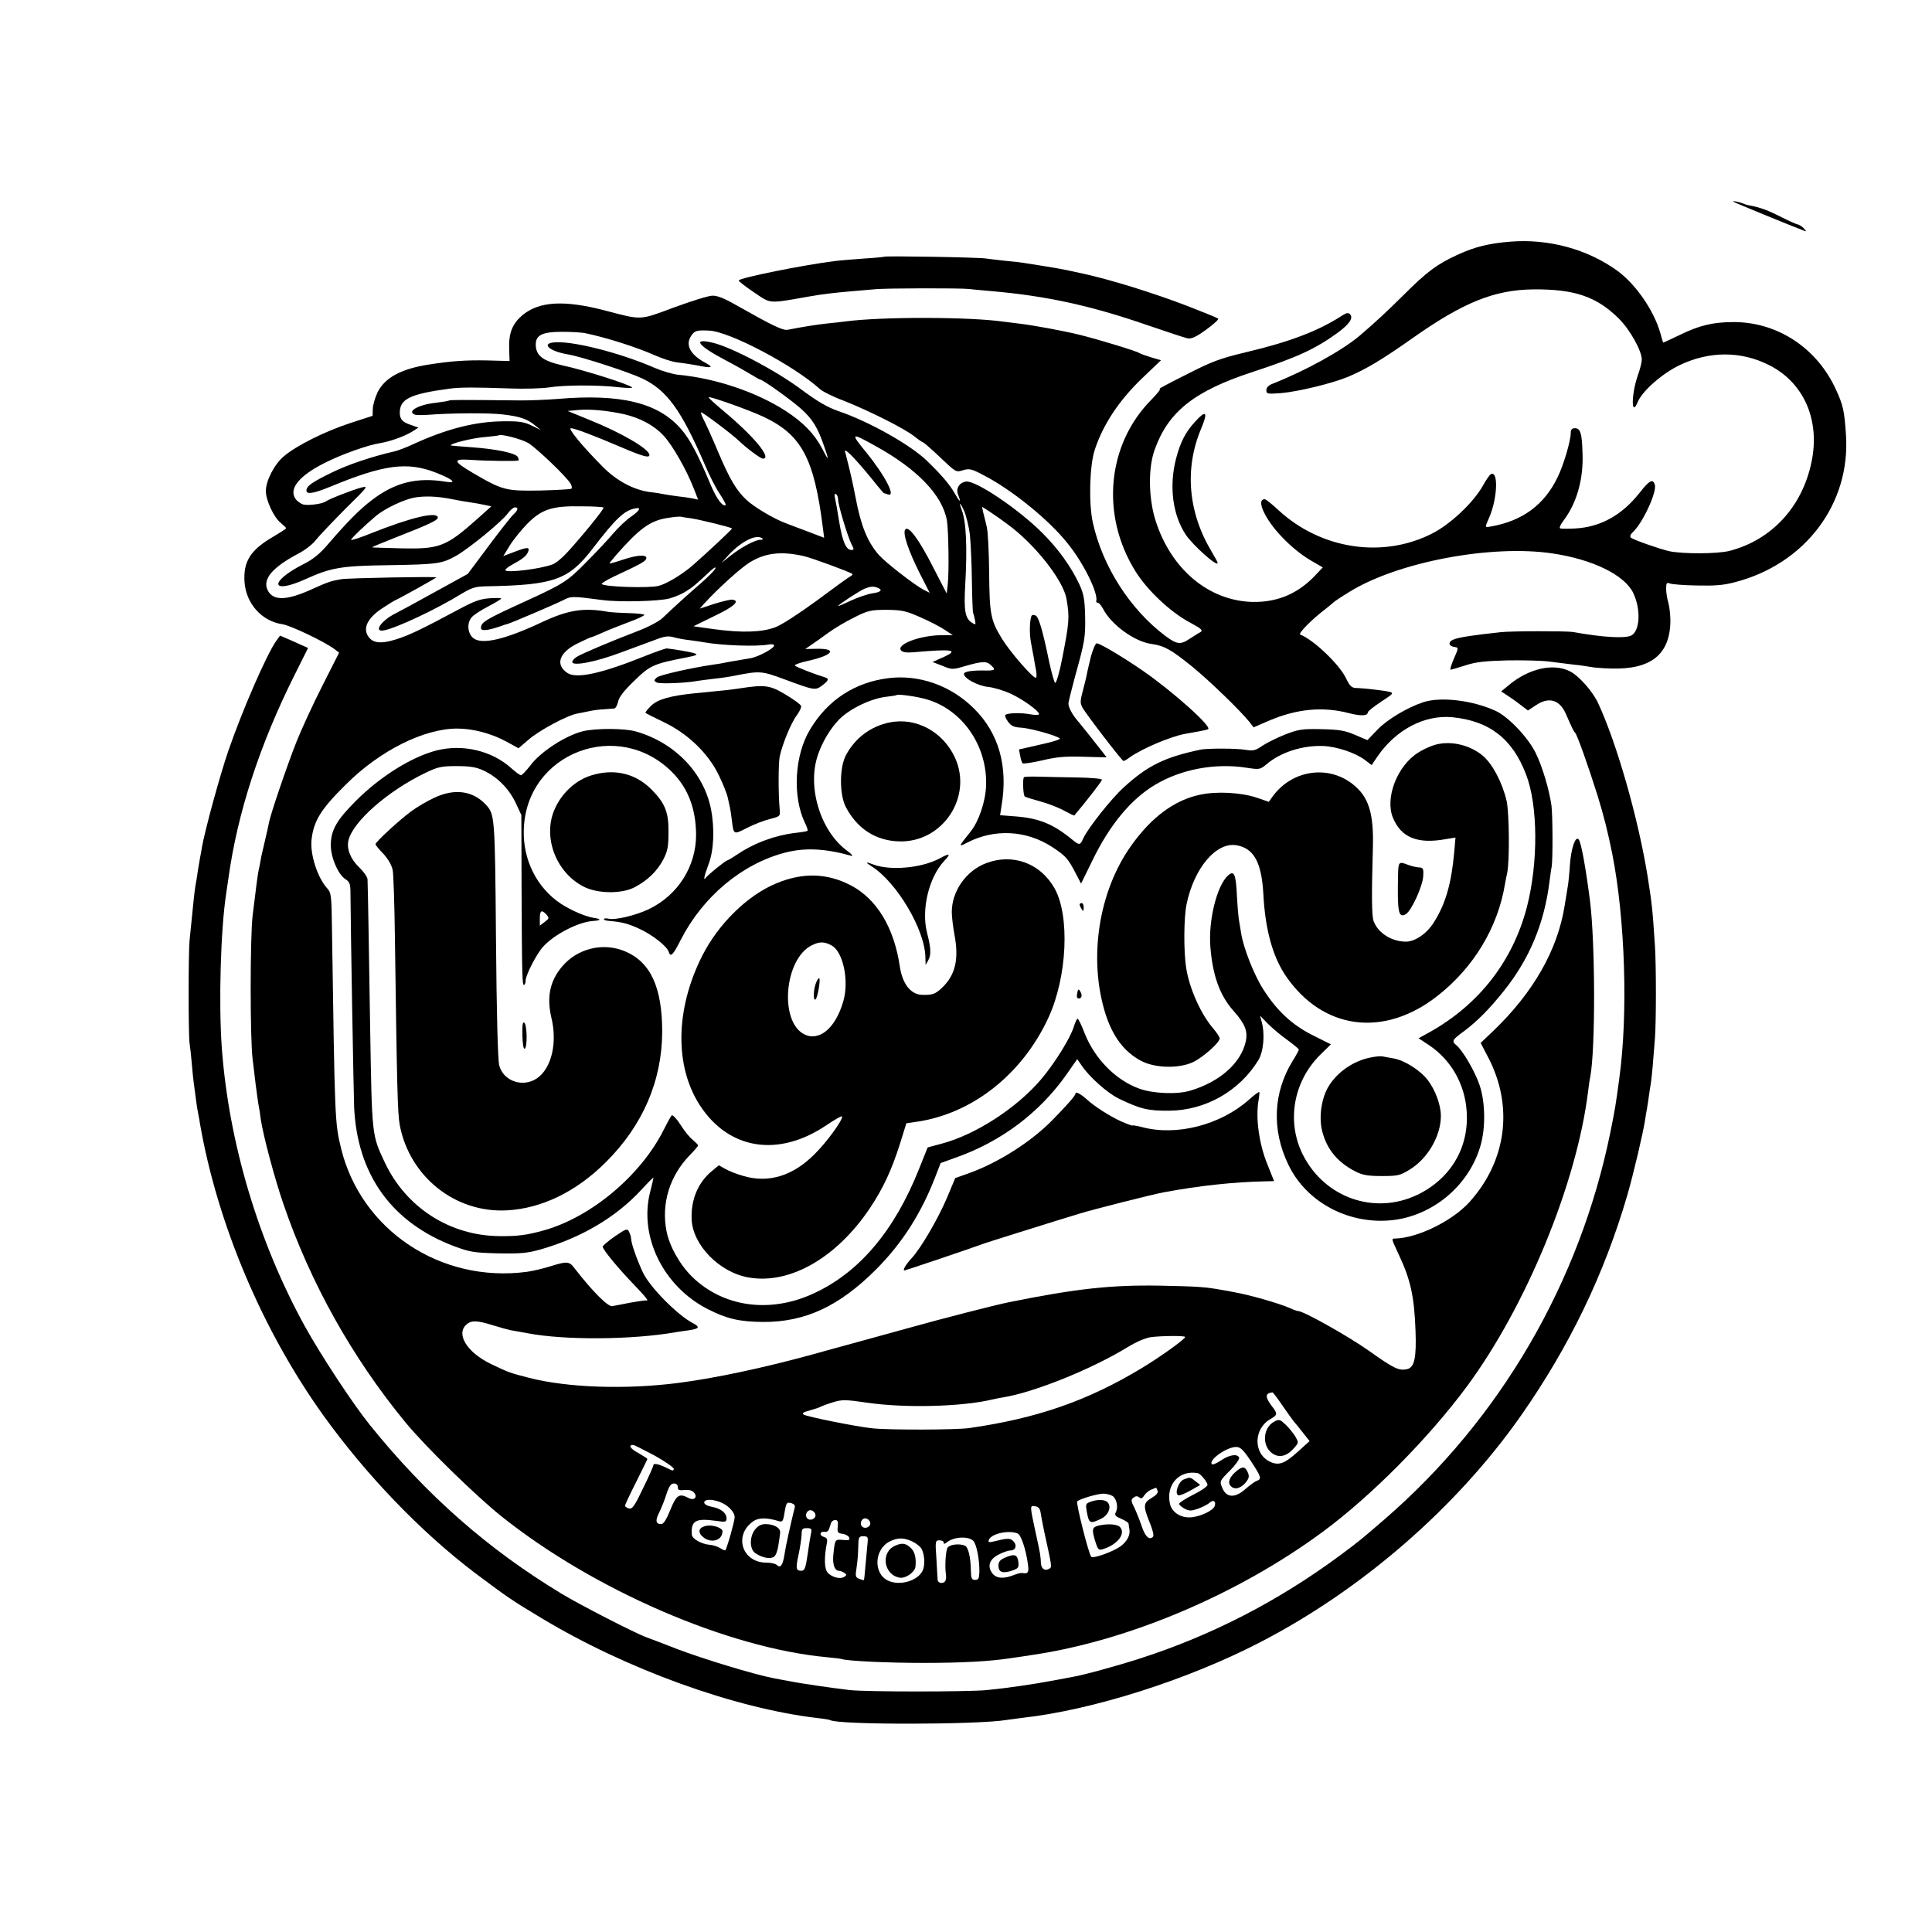
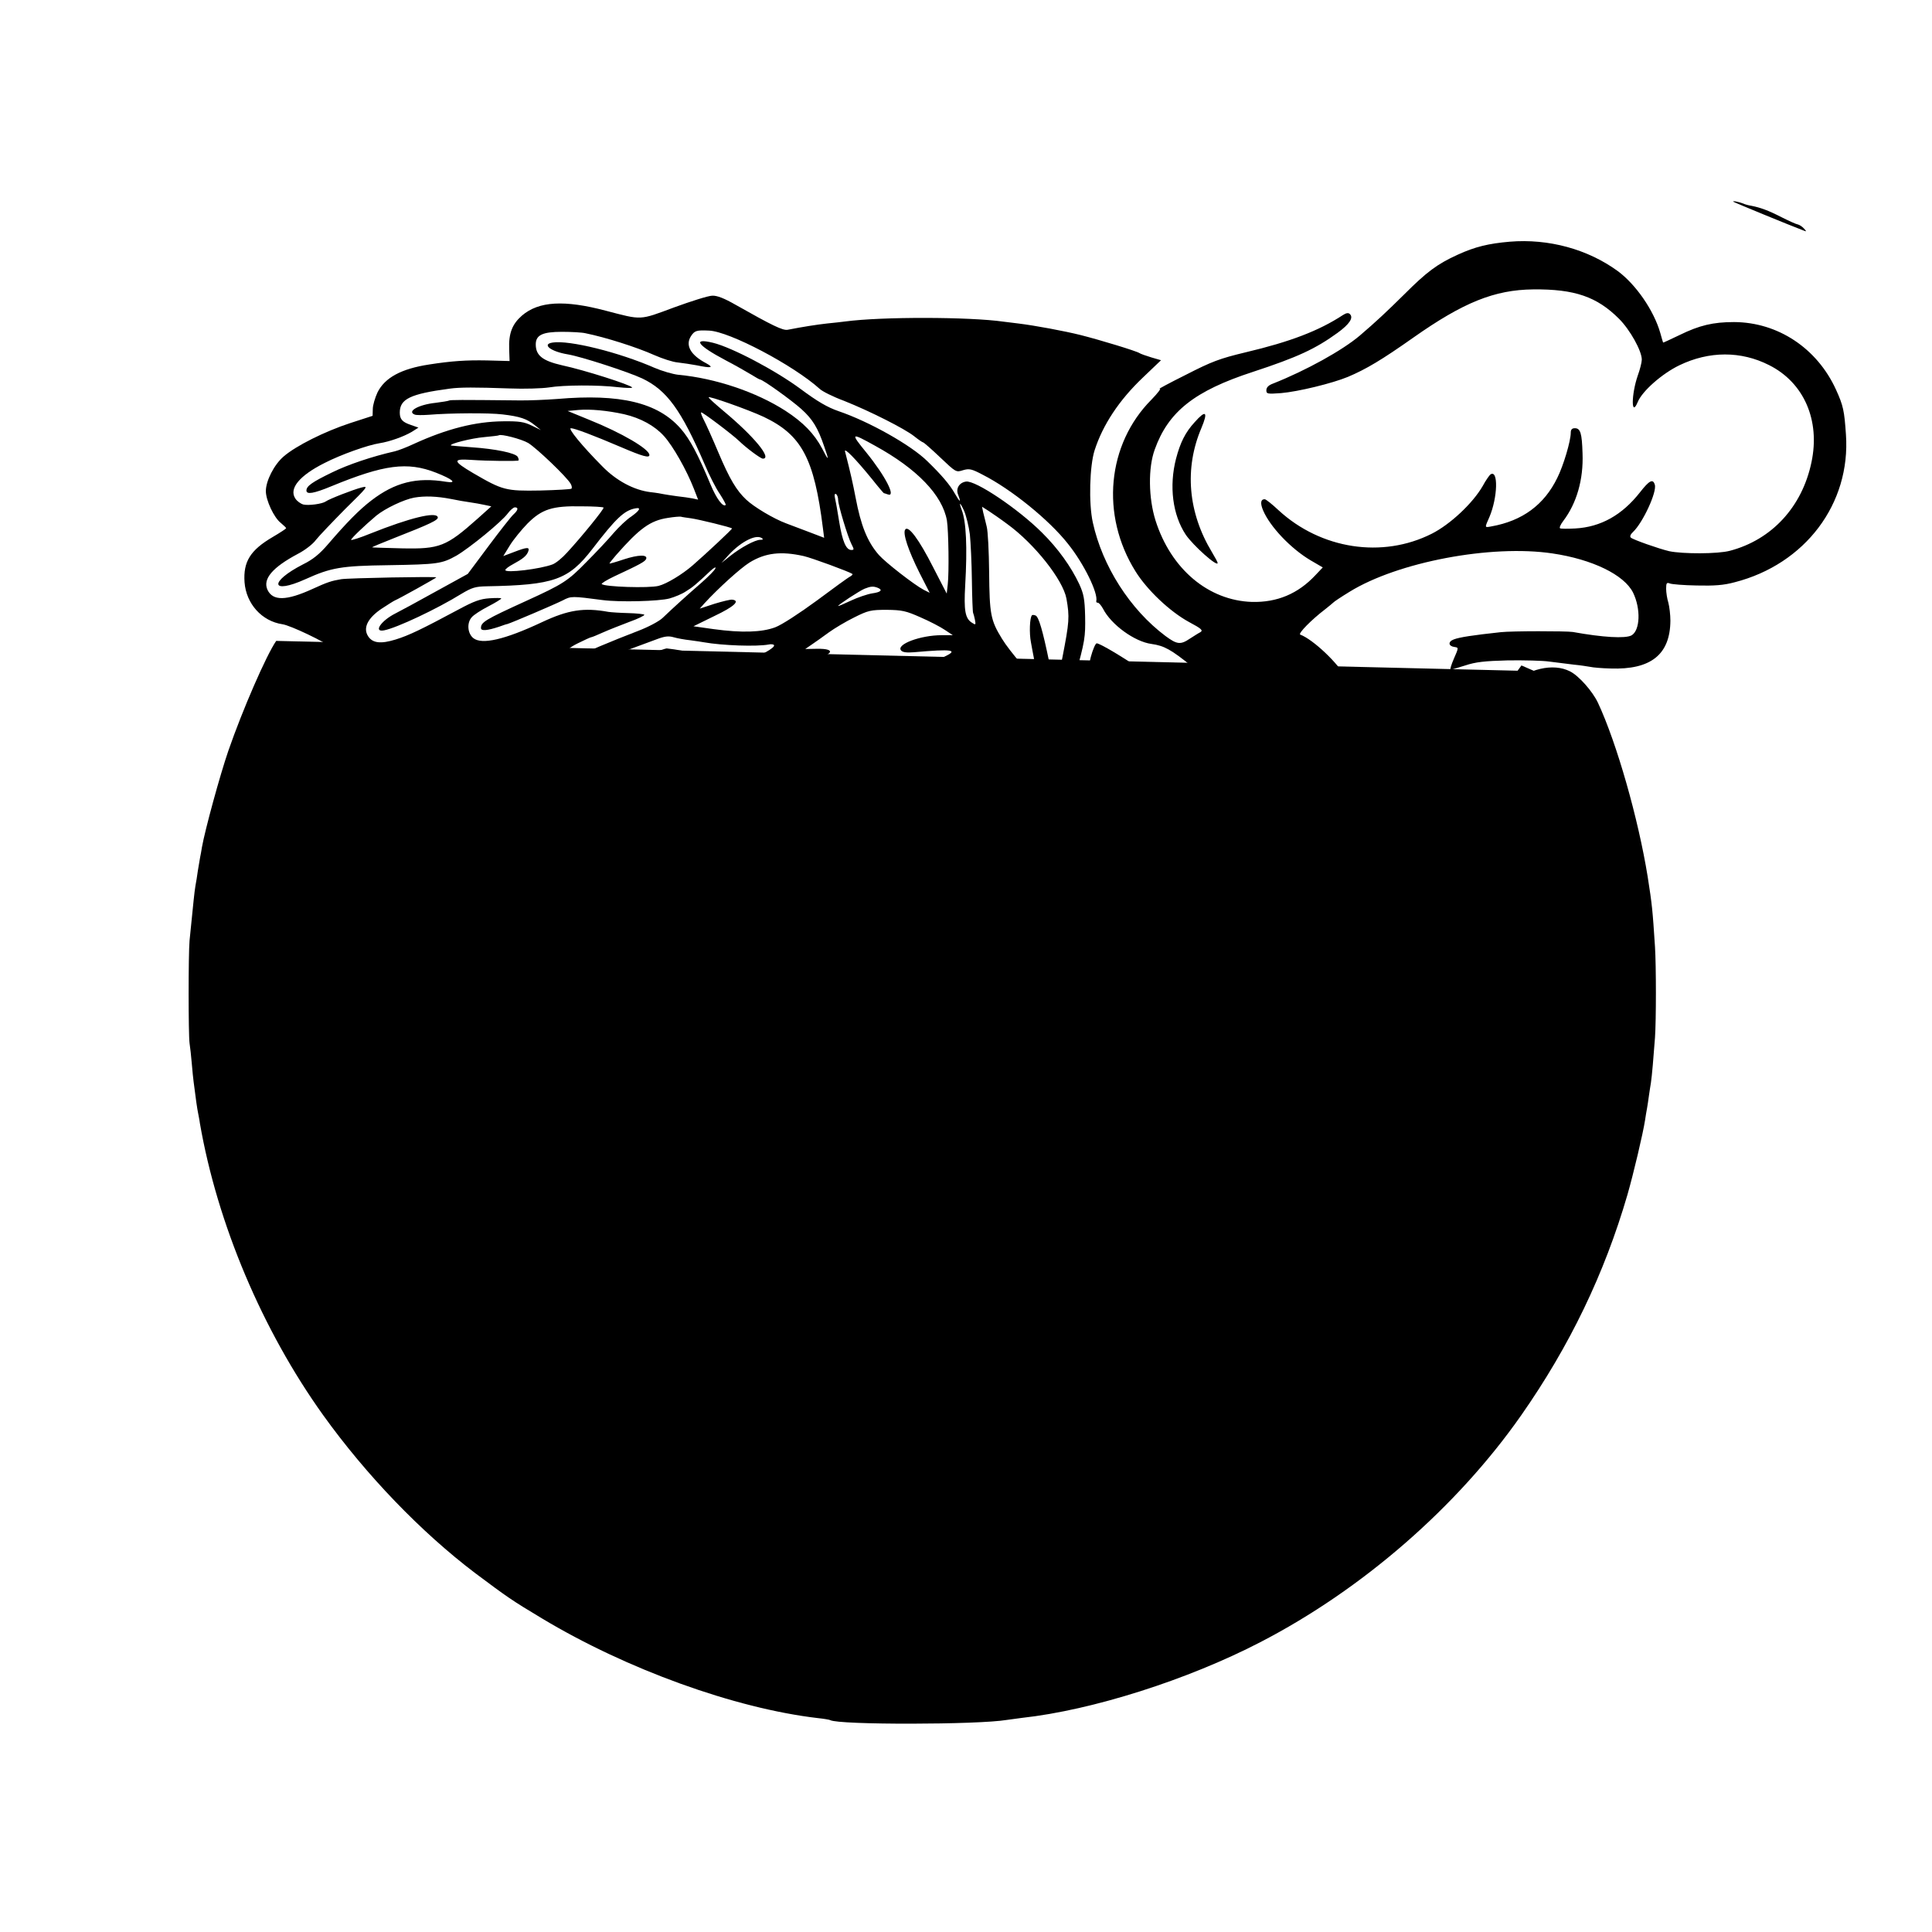
<svg xmlns="http://www.w3.org/2000/svg" version="1.0" width="952pt" height="952pt" viewBox="0 0 952 952" preserveAspectRatio="xMidYMid meet">
  <g transform="translate(0,952) scale(0.1,-0.1)" fill="#000000" stroke="none">
    <path d="M8541 8526 c3 -3 282 -118 349 -143 12 -5 12 -3 -1 11 -9 10 -22 18 -30 20 -8 1 -43 17 -79 35 -66 34 -105 48 -150 57 -14 2 -32 7 -40 11 -20 8 -55 15 -49 9z" />
    <path d="M7439 8329 c-104 -9 -171 -25 -256 -64 -101 -46 -153 -85 -262 -194 -86 -85 -139 -135 -221 -205 -85 -72 -263 -171 -427 -236 -22 -8 -33 -19 -33 -33 0 -18 5 -19 73 -14 83 7 252 48 329 80 90 38 167 84 323 194 246 173 399 235 590 237 204 2 314 -36 423 -145 54 -54 112 -158 112 -201 0 -13 -9 -49 -20 -79 -32 -93 -33 -209 0 -130 22 54 120 140 205 181 147 71 304 71 442 1 172 -86 253 -272 209 -479 -46 -220 -196 -382 -402 -436 -59 -16 -233 -16 -299 -2 -51 12 -179 57 -189 67 -6 5 -2 16 11 28 48 45 119 198 107 233 -9 30 -27 21 -73 -38 -88 -112 -193 -171 -319 -178 -37 -2 -71 -2 -75 1 -4 3 3 19 16 36 66 87 100 204 95 333 -3 99 -10 124 -38 124 -14 0 -20 -7 -20 -22 0 -41 -36 -162 -66 -222 -65 -134 -173 -213 -326 -240 -33 -6 -33 -8 -9 46 41 96 45 237 5 210 -5 -4 -23 -29 -38 -57 -49 -85 -160 -189 -251 -235 -244 -123 -546 -76 -754 115 -32 30 -63 55 -69 55 -20 0 -23 -19 -8 -55 34 -80 136 -188 234 -246 l60 -35 -36 -38 c-86 -92 -189 -135 -313 -132 -215 7 -399 162 -475 401 -35 111 -37 260 -4 350 67 187 196 289 485 383 219 72 307 113 416 192 59 43 79 74 61 92 -8 8 -18 6 -34 -4 -119 -78 -260 -132 -480 -184 -129 -31 -166 -45 -295 -111 -82 -41 -140 -72 -129 -69 10 4 -8 -20 -40 -53 -219 -220 -252 -569 -79 -846 57 -92 170 -199 264 -250 62 -33 70 -41 56 -50 -10 -5 -33 -20 -52 -32 -46 -31 -63 -29 -120 13 -175 131 -311 345 -358 559 -21 94 -16 280 9 357 40 124 120 246 238 358 l89 85 -48 14 c-26 8 -52 17 -58 21 -14 10 -195 65 -290 89 -80 20 -225 47 -307 57 -24 3 -56 7 -73 9 -167 24 -599 25 -780 1 -16 -2 -57 -7 -90 -10 -53 -6 -117 -16 -194 -31 -24 -4 -74 20 -256 123 -56 32 -91 46 -115 45 -19 0 -104 -27 -189 -58 -172 -64 -156 -63 -336 -16 -204 54 -330 47 -413 -24 -48 -42 -66 -87 -63 -166 l2 -58 -112 3 c-103 2 -175 -3 -284 -20 -138 -21 -219 -65 -255 -138 -12 -26 -23 -63 -23 -81 l-1 -34 -111 -36 c-125 -41 -267 -112 -327 -164 -47 -40 -88 -120 -88 -171 0 -45 40 -131 74 -157 14 -12 26 -23 26 -26 0 -2 -30 -22 -66 -43 -111 -65 -146 -122 -139 -223 8 -106 85 -192 187 -207 40 -6 208 -86 257 -123 l22 -17 -83 -164 c-46 -91 -103 -214 -127 -275 -45 -113 -127 -354 -135 -396 -2 -13 -12 -55 -21 -94 -9 -38 -19 -81 -21 -95 -2 -14 -6 -34 -9 -45 -5 -24 -13 -85 -30 -225 -13 -106 -13 -615 0 -710 3 -25 10 -81 15 -125 6 -44 12 -91 15 -105 3 -13 7 -42 10 -65 11 -77 68 -291 111 -416 133 -390 341 -761 603 -1079 98 -119 344 -359 471 -461 454 -363 1117 -650 1605 -695 33 -3 66 -7 73 -9 29 -10 227 -19 402 -19 187 0 326 7 435 24 33 5 78 11 100 15 473 69 1016 299 1433 607 240 177 522 462 710 716 292 395 541 1000 597 1451 4 30 8 63 11 74 26 137 25 656 -1 867 -22 171 -44 290 -56 304 -16 18 -37 -43 -43 -124 -3 -47 -8 -96 -11 -110 -2 -14 -9 -55 -15 -92 -34 -218 -155 -430 -354 -620 l-60 -57 37 -71 c126 -241 91 -510 -92 -713 -85 -94 -257 -178 -368 -180 -17 0 -18 1 20 -80 58 -123 76 -207 82 -373 5 -133 -5 -181 -40 -190 -41 -10 -66 2 -191 91 -99 70 -321 195 -348 195 -5 0 -22 6 -39 14 -52 23 -200 66 -277 79 -14 3 -41 8 -60 11 -83 15 -115 17 -305 21 -241 4 -412 -15 -740 -81 -67 -13 -339 -83 -510 -131 -110 -30 -229 -63 -265 -73 -36 -10 -126 -34 -200 -55 -237 -65 -476 -116 -655 -139 -261 -34 -549 -24 -739 25 -94 24 -99 26 -189 69 -116 57 -171 146 -119 193 24 22 53 21 130 -3 35 -11 76 -22 90 -25 15 -2 50 -9 79 -14 185 -36 523 -33 735 5 9 1 37 6 62 9 53 8 57 16 19 36 -75 39 -212 178 -245 249 -30 64 -58 144 -58 166 0 8 -5 24 -10 34 -9 18 -14 16 -70 -22 -33 -23 -60 -46 -60 -51 0 -14 74 -104 151 -184 65 -68 79 -86 62 -81 -5 1 -39 -4 -78 -11 -38 -8 -78 -15 -88 -17 -21 -4 -97 72 -187 188 -25 33 -36 34 -119 8 -35 -11 -86 -23 -115 -27 -424 -56 -816 205 -915 607 -31 129 -31 131 -45 1077 -2 169 -4 184 -23 205 -48 52 -85 167 -78 238 10 94 45 152 170 275 166 166 384 275 548 275 78 0 168 -24 242 -64 l60 -33 48 41 c50 45 193 122 242 130 17 3 44 9 60 12 17 4 48 8 70 9 22 2 45 3 52 4 6 0 15 16 19 34 4 22 30 55 80 103 78 76 94 83 259 115 45 9 55 13 40 19 -16 6 -99 21 -140 25 -5 0 -53 -16 -105 -37 -216 -87 -339 -114 -384 -84 -61 40 -41 101 49 145 34 17 65 31 68 31 4 0 30 11 59 24 29 13 88 36 130 52 42 15 75 31 73 35 -3 3 -38 7 -79 8 -41 1 -85 4 -98 6 -121 22 -198 10 -328 -51 -183 -86 -296 -112 -338 -78 -29 24 -32 76 -7 103 9 11 46 35 81 53 35 18 64 36 64 39 0 3 -26 3 -58 1 -45 -3 -76 -14 -152 -55 -181 -97 -245 -128 -310 -148 -74 -23 -114 -18 -136 16 -26 40 -3 88 64 134 32 21 62 40 67 42 20 8 205 111 205 114 0 5 -433 -3 -469 -9 -48 -8 -69 -15 -141 -48 -129 -59 -196 -60 -222 -4 -24 53 24 110 150 177 35 18 75 49 89 69 15 19 80 87 144 152 111 109 116 115 81 106 -40 -10 -161 -57 -177 -69 -17 -12 -84 -21 -110 -15 -14 4 -32 17 -40 30 -32 49 21 113 145 175 80 41 212 88 270 97 51 8 120 33 159 56 l33 21 -37 13 c-42 14 -55 28 -55 61 0 67 51 92 246 118 50 7 125 7 294 1 74 -3 162 0 195 5 72 12 242 13 342 1 39 -4 70 -5 68 -1 -9 13 -233 85 -345 109 -96 22 -130 48 -130 103 0 46 33 62 129 62 47 0 100 -3 116 -7 99 -20 253 -69 340 -108 39 -17 90 -34 115 -36 25 -3 67 -9 93 -14 72 -15 87 -12 47 10 -78 41 -104 89 -75 134 18 27 27 30 89 27 100 -4 415 -170 545 -287 12 -12 66 -39 120 -59 128 -51 298 -137 345 -174 21 -17 42 -31 45 -31 3 0 41 -33 84 -74 77 -73 78 -74 112 -63 31 9 42 7 97 -22 140 -71 327 -222 420 -340 79 -98 150 -244 140 -283 -1 -5 2 -8 8 -8 5 0 16 -13 25 -29 40 -79 156 -163 239 -174 63 -9 96 -27 201 -112 83 -68 238 -217 283 -274 l19 -25 74 32 c137 59 266 72 396 38 58 -15 93 -14 93 4 0 5 29 28 65 52 60 39 64 43 42 49 -24 6 -123 18 -167 19 -20 1 -30 11 -49 51 -34 68 -160 188 -224 212 -12 5 56 74 123 125 19 15 37 30 40 33 3 4 39 28 80 53 238 147 698 234 1000 189 196 -29 353 -105 397 -193 39 -80 35 -187 -8 -211 -31 -16 -140 -10 -289 17 -32 5 -302 5 -355 -1 -139 -15 -204 -25 -232 -36 -29 -11 -26 -33 4 -37 21 -3 21 -3 -3 -58 -13 -30 -20 -54 -16 -54 4 0 36 10 72 21 51 17 95 22 210 25 80 1 172 -1 205 -6 33 -4 87 -11 120 -15 33 -3 69 -9 81 -11 12 -3 57 -7 100 -8 199 -7 294 69 295 236 0 29 -5 69 -10 88 -6 19 -11 50 -11 69 0 28 3 32 18 26 9 -4 69 -9 132 -10 87 -2 133 1 188 16 347 89 572 387 548 728 -8 117 -13 142 -49 221 -93 204 -286 332 -502 333 -104 0 -171 -16 -269 -64 -44 -21 -80 -38 -81 -37 -1 2 -7 23 -14 48 -32 111 -120 238 -209 304 -148 108 -341 161 -533 145z m-1599 -5397 c0 -10 -123 -99 -215 -154 -267 -161 -515 -247 -850 -295 -66 -9 -392 -10 -477 -1 -83 9 -315 56 -337 67 -11 7 -4 12 29 21 25 7 50 15 55 19 6 3 32 13 59 21 45 14 61 14 170 -2 186 -27 465 -20 616 16 14 3 36 8 50 10 154 24 438 139 615 247 42 26 88 46 115 50 51 7 170 8 170 1z m480 -339 c25 -36 50 -71 55 -77 6 -6 25 -30 44 -54 l34 -43 -54 -49 c-67 -61 -95 -72 -136 -55 -88 37 -89 164 -2 213 35 21 36 25 4 66 -32 43 -31 61 5 65 3 0 25 -29 50 -66z m-3095 -245 c52 -29 95 -59 95 -66 0 -10 -6 -10 -27 1 -43 22 -73 29 -73 18 0 -5 -23 -57 -51 -114 -42 -88 -53 -104 -70 -100 -10 3 -19 9 -19 14 0 5 25 58 55 117 30 60 55 111 55 113 0 2 -20 15 -44 29 -40 21 -52 40 -26 40 5 0 52 -24 105 -52z m2939 -28 c51 -77 54 -88 29 -97 -10 -3 -35 -22 -56 -40 -51 -46 -94 -44 -114 5 -14 34 -14 34 37 85 28 28 48 57 46 64 -8 21 -48 15 -89 -13 -21 -14 -41 -23 -45 -19 -20 19 72 85 119 85 21 0 35 -13 73 -70z m-262 -59 c13 -2 48 -44 48 -58 0 -7 -31 -29 -70 -48 -38 -19 -70 -40 -70 -45 0 -5 12 -16 27 -24 23 -12 33 -12 67 0 22 8 48 21 57 30 18 16 33 6 24 -18 -8 -21 -64 -48 -109 -54 -54 -7 -101 22 -111 66 -21 94 46 168 137 151z m-2562 -69 c0 -14 6 -17 33 -14 22 2 38 -2 47 -13 19 -23 0 -41 -28 -26 -45 24 -59 15 -89 -59 -19 -47 -33 -70 -45 -70 -27 0 -30 17 -10 57 11 21 27 62 36 91 13 39 22 52 37 52 12 0 19 -7 19 -18z m2364 -17 c4 -11 -6 -22 -29 -36 -42 -25 -43 -39 -10 -121 16 -39 22 -65 16 -71 -18 -18 -39 2 -56 55 -10 29 -26 69 -36 90 -16 31 -17 38 -4 48 11 9 19 9 28 2 10 -8 16 -6 25 9 7 11 23 24 35 29 12 5 23 9 23 9 1 1 5 -6 8 -14z m-221 -27 c20 -15 28 -56 15 -80 -7 -14 -2 -20 27 -32 19 -8 35 -19 36 -23 0 -4 2 -16 4 -27 6 -29 -11 -62 -44 -86 -39 -27 -133 -61 -144 -51 -12 12 -76 265 -69 273 13 12 97 37 128 38 16 0 38 -6 47 -12z m-1936 -29 c40 -15 73 -49 73 -75 0 -20 -38 -154 -46 -163 -2 -2 -14 3 -26 11 -13 8 -36 15 -51 16 -39 3 -87 29 -88 50 -5 69 19 82 119 68 47 -7 52 -6 52 12 0 27 -28 49 -72 57 -22 4 -38 13 -38 21 0 17 37 18 77 3z m369 -28 c-4 -13 -33 -138 -40 -175 -2 -6 -6 -32 -11 -59 -8 -51 -20 -66 -38 -48 -6 6 -29 11 -50 11 -123 0 -164 139 -62 206 25 16 65 16 121 -1 19 -6 23 -2 29 37 9 55 11 57 35 51 13 -4 19 -11 16 -22z m1211 -21 c2 -14 10 -56 18 -95 40 -183 39 -176 25 -185 -21 -13 -40 0 -41 29 -1 30 -3 47 -25 145 -30 139 -30 138 -4 134 16 -2 24 -11 27 -28z m-1109 -13 c4 -20 -25 -34 -40 -19 -15 15 -1 44 19 40 10 -2 19 -11 21 -21z m270 -40 c4 -20 -25 -34 -40 -19 -15 15 -1 44 19 40 10 -2 19 -11 21 -21z m-160 -19 c-3 -29 0 -33 24 -36 14 -2 29 -10 32 -18 5 -13 -1 -15 -31 -12 -39 3 -39 4 -47 -77 -4 -43 7 -75 27 -75 7 0 19 -5 27 -10 13 -9 13 -11 0 -20 -20 -13 -61 -2 -82 21 -16 19 -18 75 -3 148 3 17 -1 24 -16 28 -24 7 -19 29 5 25 9 -2 18 4 21 13 3 8 7 22 10 30 2 8 12 15 20 15 13 0 16 -8 13 -32z m-131 -30 c-3 -13 -11 -60 -17 -105 -10 -69 -15 -83 -31 -83 -27 0 -29 10 -14 80 8 36 14 80 15 98 0 28 3 32 26 32 22 0 25 -4 21 -22z m1017 -4 c17 -6 41 -78 51 -151 6 -42 1 -49 -29 -44 -5 1 -21 -3 -35 -8 -53 -22 -90 -20 -110 5 -28 35 -16 71 30 94 21 11 47 20 58 20 26 0 34 26 14 46 -16 16 -29 15 -98 -2 -21 -5 -27 -4 -23 7 10 31 96 51 142 33z m-739 -46 c-2 -18 -6 -67 -10 -108 -3 -41 -7 -75 -8 -76 -1 -1 -11 2 -23 6 -19 8 -20 13 -13 57 4 26 8 72 8 101 1 48 3 52 25 52 22 0 24 -4 21 -32z m521 9 c16 -16 30 -90 30 -147 -1 -38 -4 -45 -21 -45 -17 0 -20 7 -21 45 -1 69 -13 117 -30 124 -28 11 -71 6 -84 -9 -10 -12 -15 -92 -9 -132 4 -27 -3 -43 -21 -43 -12 0 -20 7 -20 18 -1 9 -3 56 -6 105 -6 83 -5 87 15 87 12 0 21 -5 21 -11 0 -8 4 -8 14 0 35 29 108 33 132 8z m-300 -3 c19 -9 39 -25 45 -36 15 -28 18 -79 6 -106 -23 -51 -112 -78 -170 -51 -75 34 -70 155 8 194 39 19 69 19 111 -1z" />
    <path d="M6279 2515 c-55 -29 -62 -116 -13 -154 33 -26 72 -19 107 20 27 30 27 30 10 60 -10 16 -31 43 -48 59 -28 26 -32 28 -56 15z" />
    <path d="M6094 2272 c-35 -28 -47 -58 -29 -75 19 -20 50 -11 75 20 15 20 17 29 8 49 -13 28 -25 30 -54 6z" />
    <path d="M5833 2230 c-27 -11 -47 -73 -26 -78 7 -2 34 9 60 24 l47 27 -23 18 c-26 21 -27 21 -58 9z" />
    <path d="M5371 2119 c-21 -8 -22 -13 -16 -47 11 -60 16 -62 70 -36 36 17 53 57 34 80 -13 16 -52 17 -88 3z" />
    <path d="M5415 2003 c-33 -8 -36 -17 -20 -72 14 -46 18 -51 38 -45 71 21 115 75 87 108 -12 16 -61 19 -105 9z" />
    <path d="M3483 2002 c-37 -6 -47 -28 -24 -51 39 -39 101 -25 101 24 0 16 -46 32 -77 27z" />
    <path d="M3721 1984 c-29 -37 -28 -99 2 -118 34 -23 75 -30 92 -16 8 6 17 30 20 53 4 23 8 51 9 62 4 25 -27 44 -71 45 -22 0 -37 -8 -52 -26z" />
    <path d="M4953 1845 c-25 -11 -33 -20 -33 -40 0 -32 20 -40 65 -25 32 11 36 15 33 43 -4 37 -19 42 -65 22z" />
    <path d="M4412 1904 c-74 -31 -59 -144 21 -158 29 -5 74 26 78 54 4 38 -2 69 -18 87 -26 28 -45 33 -81 17z" />
-     <path d="M4358 8255 c-2 -1 -47 -6 -101 -9 -54 -4 -117 -9 -140 -12 -157 -19 -477 -84 -477 -96 0 -4 34 -31 76 -59 85 -57 65 -56 271 -20 66 12 129 19 223 27 36 3 83 7 105 9 52 5 408 6 460 1 22 -3 74 -7 115 -11 265 -23 485 -71 760 -166 96 -33 187 -63 201 -66 20 -4 42 6 93 43 36 26 63 51 59 54 -5 4 -74 32 -154 63 -167 64 -370 127 -509 158 -125 27 -108 24 -298 54 -13 2 -53 7 -90 10 -37 4 -78 9 -92 11 -27 6 -497 14 -502 9z" />
    <path d="M2723 7832 c-55 -8 -10 -44 74 -58 67 -11 300 -87 368 -119 121 -58 191 -154 306 -420 23 -55 57 -122 76 -149 18 -28 31 -52 29 -54 -13 -13 -46 31 -75 101 -62 149 -102 224 -147 275 -112 128 -297 173 -609 146 -55 -4 -140 -8 -190 -7 -291 3 -337 3 -343 -1 -4 -2 -34 -7 -66 -11 -85 -9 -143 -43 -102 -58 7 -3 37 -3 67 -1 109 9 299 10 365 2 86 -10 121 -22 159 -53 l30 -24 -45 22 c-37 18 -61 22 -140 21 -137 -1 -278 -37 -440 -111 -36 -17 -78 -33 -95 -37 -111 -25 -232 -66 -309 -104 -97 -47 -126 -67 -126 -89 0 -21 36 -15 123 21 260 107 374 122 515 67 84 -33 107 -54 50 -45 -145 24 -252 -3 -368 -92 -59 -45 -122 -109 -213 -215 -42 -49 -75 -76 -124 -100 -169 -87 -159 -150 12 -73 126 57 176 66 409 69 244 4 263 7 335 47 65 38 222 166 253 208 12 16 28 30 35 30 19 0 16 -14 -7 -35 -11 -10 -66 -80 -122 -155 l-103 -138 -160 -88 c-88 -49 -177 -97 -197 -107 -71 -36 -110 -94 -55 -83 62 12 260 105 381 180 52 31 69 36 125 37 330 6 402 31 520 184 116 151 157 190 212 200 30 6 22 -10 -20 -40 -22 -14 -61 -51 -87 -81 -26 -31 -87 -96 -136 -145 -90 -92 -113 -107 -295 -190 -204 -93 -223 -105 -223 -134 0 -15 30 -13 90 7 19 7 37 13 40 13 21 6 232 96 274 117 40 21 44 21 196 1 84 -11 277 -6 329 8 25 7 62 22 81 35 33 20 52 36 123 103 17 15 26 19 22 10 -3 -9 -34 -40 -68 -70 -67 -58 -142 -126 -192 -174 -18 -17 -71 -45 -121 -64 -128 -49 -275 -111 -301 -127 -13 -8 -23 -19 -23 -26 0 -22 116 0 240 47 69 25 148 55 176 65 39 15 59 17 83 10 17 -5 54 -12 83 -15 28 -4 58 -8 67 -10 90 -16 259 -22 318 -11 13 3 25 1 27 -3 8 -12 -77 -59 -119 -65 -22 -4 -67 -11 -100 -17 -33 -7 -69 -13 -80 -14 -105 -15 -264 -51 -278 -63 -16 -15 -16 -16 -1 -25 15 -8 145 -3 202 8 12 2 46 6 77 10 31 3 80 10 108 16 122 24 131 23 244 -19 146 -54 150 -55 184 -30 33 25 36 34 12 41 -47 14 -139 50 -146 57 -5 4 25 15 66 24 122 27 145 61 41 59 l-56 -1 32 22 c17 11 54 38 83 59 29 21 86 55 127 75 68 34 81 37 160 37 75 -1 94 -5 166 -37 44 -19 98 -47 120 -62 l39 -26 -55 0 c-104 0 -225 -45 -200 -75 7 -9 27 -12 63 -9 191 17 225 12 146 -24 l-54 -24 49 -19 c46 -19 51 -19 105 -3 89 26 111 27 132 8 28 -25 24 -29 -31 -28 -61 1 -100 -5 -100 -17 0 -22 69 -59 120 -64 29 -3 80 -19 114 -35 61 -29 136 -84 136 -99 0 -5 -19 -5 -42 -1 -46 9 -114 7 -124 -3 -4 -3 2 -18 13 -33 16 -22 29 -28 69 -30 47 -4 171 -39 187 -53 4 -4 -40 -18 -97 -30 l-105 -24 6 -31 c3 -17 8 -34 12 -37 3 -4 47 3 96 14 70 17 116 21 204 18 l114 -3 -19 25 c-47 60 -105 133 -117 147 -32 36 -54 76 -52 95 1 11 16 70 32 130 49 176 52 195 50 300 -2 83 -7 109 -29 157 -40 85 -104 175 -183 253 -117 117 -328 259 -375 252 -33 -5 -51 -34 -39 -64 16 -42 10 -40 -16 5 -24 43 -65 91 -135 159 -81 80 -288 196 -438 247 -55 19 -103 47 -188 110 -123 91 -337 204 -431 227 -104 25 -76 -13 62 -86 50 -26 107 -59 127 -71 21 -13 40 -24 43 -24 13 0 154 -101 203 -145 56 -50 82 -93 113 -184 26 -73 23 -76 -10 -11 -38 72 -93 129 -181 186 -143 92 -344 160 -526 177 -29 3 -83 19 -120 35 -174 76 -419 137 -501 124z m1040 -366 c187 -89 249 -204 292 -549 l6 -47 -68 26 c-37 14 -91 34 -119 45 -62 23 -159 81 -197 117 -48 45 -82 102 -137 232 -29 69 -61 140 -71 159 -10 19 -17 37 -14 39 4 4 154 -109 187 -141 35 -34 106 -87 117 -87 47 0 -44 110 -194 235 -38 32 -72 62 -73 67 -5 10 194 -60 271 -96z m-688 13 c82 -19 151 -57 197 -108 45 -50 111 -167 147 -259 l21 -54 -27 6 c-16 3 -50 8 -78 11 -27 4 -57 8 -65 10 -8 2 -37 7 -65 10 -82 10 -169 57 -238 128 -101 102 -170 187 -154 187 18 0 111 -35 249 -94 105 -45 138 -54 138 -38 0 29 -136 109 -298 174 l-105 43 54 5 c58 5 143 -3 224 -21z m-472 -142 c41 -25 191 -168 209 -201 6 -10 7 -20 4 -24 -4 -3 -73 -7 -154 -9 -170 -3 -185 1 -331 86 -100 59 -102 71 -11 65 83 -6 230 -7 235 -3 2 3 0 11 -4 18 -12 19 -110 39 -226 47 -55 4 -101 8 -103 9 -9 8 103 36 163 41 39 4 71 7 73 9 9 8 111 -18 145 -38z m1708 -13 c208 -114 333 -244 355 -369 8 -51 11 -256 4 -315 l-5 -45 -67 130 c-70 138 -123 209 -138 185 -12 -19 15 -101 71 -213 l50 -98 -30 15 c-47 25 -186 133 -220 171 -57 65 -89 145 -115 283 -14 72 -23 114 -52 227 -6 23 51 -35 134 -137 30 -38 56 -68 57 -68 2 0 10 -3 19 -6 44 -17 -11 90 -105 206 -80 98 -77 100 42 34z m-181 -267 c0 -26 47 -182 66 -219 13 -25 13 -28 -1 -28 -26 0 -44 42 -60 140 -8 52 -18 106 -21 118 -3 15 -1 21 6 17 5 -3 10 -16 10 -28z m-1906 4 c28 -6 69 -13 91 -16 22 -3 55 -9 73 -13 l33 -7 -68 -61 c-154 -137 -186 -150 -373 -146 -79 2 -145 4 -147 5 -1 1 49 22 110 46 176 69 219 89 214 103 -9 28 -138 -4 -329 -80 -54 -22 -98 -36 -98 -32 0 7 66 70 124 119 44 36 137 80 187 89 52 9 111 7 183 -7z m2555 -174 c4 -40 9 -141 10 -226 1 -85 4 -158 6 -161 2 -4 6 -19 9 -34 5 -26 4 -27 -17 -13 -31 21 -38 60 -31 182 11 190 5 314 -17 372 -16 43 -8 39 12 -5 10 -24 23 -76 28 -115z m-1805 132 c5 -5 -108 -144 -179 -221 -24 -27 -56 -53 -72 -59 -60 -23 -233 -44 -233 -28 0 5 17 18 38 29 48 26 67 41 75 63 8 22 -5 22 -70 -3 l-53 -20 32 52 c17 28 57 77 87 108 71 71 122 88 268 85 56 0 104 -3 107 -6z m1989 -81 c134 -97 275 -275 292 -368 16 -91 14 -115 -20 -290 -13 -67 -28 -121 -35 -125 -4 -2 -17 44 -30 103 -32 156 -52 223 -67 229 -8 3 -16 4 -18 1 -11 -11 -14 -88 -5 -133 5 -27 11 -61 14 -75 2 -14 7 -42 11 -62 4 -21 3 -38 -1 -38 -16 0 -129 130 -167 193 -56 91 -61 121 -63 327 -1 102 -6 203 -12 225 -5 22 -13 53 -17 69 l-6 29 33 -21 c18 -12 59 -40 91 -64z m-1558 28 c37 -5 197 -44 202 -50 3 -2 -124 -121 -194 -182 -52 -45 -128 -91 -168 -101 -48 -12 -266 -5 -280 9 -3 3 24 20 62 38 127 59 152 73 157 86 8 22 -38 21 -109 -2 -38 -13 -71 -22 -72 -21 -1 1 14 20 33 42 115 131 168 170 255 183 29 5 59 7 64 6 6 -2 28 -5 50 -8z m353 -101 c3 -3 -2 -5 -12 -5 -25 0 -94 -37 -146 -78 l-45 -36 35 39 c65 70 142 107 168 80z m202 -85 c40 -9 227 -78 240 -88 3 -2 -2 -8 -11 -13 -9 -4 -83 -58 -165 -119 -86 -63 -172 -119 -204 -131 -67 -25 -165 -28 -304 -9 l-99 14 104 51 c97 46 127 75 88 80 -8 2 -48 -8 -88 -20 l-73 -24 23 26 c68 74 176 172 222 201 78 48 155 57 267 32z m364 -156 c28 -11 17 -22 -27 -28 -24 -4 -71 -20 -105 -36 -34 -16 -62 -28 -62 -26 0 6 106 75 130 85 30 12 43 13 64 5z" />
    <path d="M5887 7440 c-46 -50 -71 -100 -92 -180 -35 -136 -17 -277 48 -375 37 -54 157 -161 157 -139 0 4 -13 28 -28 53 -118 195 -137 413 -52 612 34 81 22 91 -33 29z" />
-     <path d="M1361 6362 c-49 -71 -165 -337 -236 -542 -41 -119 -115 -390 -130 -475 -2 -16 -7 -39 -9 -50 -2 -11 -7 -40 -11 -65 -3 -25 -9 -58 -12 -75 -6 -38 -8 -62 -29 -270 -6 -67 -6 -461 0 -505 3 -19 8 -64 11 -100 3 -36 7 -76 9 -90 10 -80 18 -136 22 -154 2 -12 7 -34 9 -51 86 -495 307 -1019 608 -1439 212 -295 481 -575 749 -778 158 -118 177 -132 329 -223 416 -250 949 -443 1359 -491 30 -3 58 -8 61 -10 41 -24 729 -23 870 1 13 2 47 6 74 10 348 38 818 188 1175 373 503 260 969 666 1285 1117 240 343 411 699 524 1087 30 104 77 303 87 368 3 19 7 46 10 60 2 14 7 41 9 60 3 19 7 49 10 65 5 32 13 127 20 222 6 84 6 355 0 448 -12 183 -14 205 -36 345 -46 285 -152 658 -245 857 -27 57 -94 133 -138 155 -83 42 -205 14 -305 -71 l-34 -28 29 -19 c16 -10 46 -31 66 -47 l37 -28 38 25 c64 44 118 29 149 -42 30 -69 39 -87 45 -92 10 -8 68 -173 111 -310 32 -104 51 -181 73 -290 63 -321 78 -786 34 -1105 -18 -134 -21 -151 -44 -265 -151 -741 -543 -1413 -1111 -1905 -118 -102 -125 -108 -226 -183 -304 -224 -631 -392 -983 -505 -112 -36 -276 -81 -330 -90 -16 -3 -55 -10 -85 -16 -111 -21 -229 -38 -338 -49 -99 -9 -587 -9 -674 0 -94 11 -251 34 -303 45 -11 2 -45 8 -75 14 -94 18 -350 96 -475 144 -66 26 -133 51 -149 57 -60 22 -330 161 -419 215 -364 220 -666 486 -945 832 -83 103 -241 343 -320 486 -229 416 -374 902 -409 1370 -16 220 -6 586 22 765 3 19 8 53 11 75 44 318 153 654 324 996 l68 136 -69 31 -69 30 -19 -26z" />
+     <path d="M1361 6362 c-49 -71 -165 -337 -236 -542 -41 -119 -115 -390 -130 -475 -2 -16 -7 -39 -9 -50 -2 -11 -7 -40 -11 -65 -3 -25 -9 -58 -12 -75 -6 -38 -8 -62 -29 -270 -6 -67 -6 -461 0 -505 3 -19 8 -64 11 -100 3 -36 7 -76 9 -90 10 -80 18 -136 22 -154 2 -12 7 -34 9 -51 86 -495 307 -1019 608 -1439 212 -295 481 -575 749 -778 158 -118 177 -132 329 -223 416 -250 949 -443 1359 -491 30 -3 58 -8 61 -10 41 -24 729 -23 870 1 13 2 47 6 74 10 348 38 818 188 1175 373 503 260 969 666 1285 1117 240 343 411 699 524 1087 30 104 77 303 87 368 3 19 7 46 10 60 2 14 7 41 9 60 3 19 7 49 10 65 5 32 13 127 20 222 6 84 6 355 0 448 -12 183 -14 205 -36 345 -46 285 -152 658 -245 857 -27 57 -94 133 -138 155 -83 42 -205 14 -305 -71 l-34 -28 29 -19 c16 -10 46 -31 66 -47 l37 -28 38 25 l68 136 -69 31 -69 30 -19 -26z" />
    <path d="M5375 6283 c-9 -38 -19 -79 -21 -93 -3 -14 -10 -43 -16 -65 -16 -60 -16 -68 -5 -90 13 -27 196 -265 203 -265 3 0 18 8 32 19 63 44 201 102 272 115 75 13 106 19 113 23 20 12 -172 184 -319 286 -95 66 -214 137 -230 137 -6 0 -19 -30 -29 -67z" />
    <path d="M4375 6178 c-164 -21 -297 -108 -383 -252 -77 -126 -88 -330 -26 -460 10 -20 16 -38 13 -40 -2 -2 -29 -7 -59 -10 -101 -12 -204 -50 -288 -107 -24 -16 -46 -29 -49 -29 -7 0 -95 -71 -105 -85 -14 -19 -8 9 13 65 27 69 31 180 12 275 -36 178 -178 325 -367 380 -57 17 -199 17 -263 2 -85 -21 -208 -100 -259 -168 -21 -27 -42 -49 -47 -49 -5 0 -27 16 -48 35 -95 86 -240 120 -368 87 -122 -31 -279 -129 -399 -250 -93 -93 -122 -143 -122 -217 0 -60 36 -144 72 -167 22 -14 25 -24 25 -75 1 -173 15 -963 18 -1048 15 -334 186 -571 496 -687 76 -28 96 -31 215 -34 111 -2 143 1 210 20 200 58 369 158 493 292 34 37 61 64 61 61 0 -3 -7 -34 -16 -69 -57 -220 64 -467 284 -579 94 -48 157 -62 272 -63 207 -1 375 77 556 258 129 129 225 279 295 463 l24 62 75 27 c224 79 414 222 547 412 l51 73 23 -33 c38 -56 126 -134 181 -161 108 -52 144 -61 251 -60 178 2 344 97 437 248 26 42 34 128 17 190 l-8 30 39 -40 c22 -22 65 -58 96 -80 30 -22 56 -43 56 -47 0 -4 -13 -28 -30 -55 -96 -155 -105 -339 -22 -511 91 -192 311 -304 531 -272 194 29 362 176 416 364 26 88 24 215 -4 298 -22 67 -83 171 -114 197 -25 20 -22 27 36 69 68 51 126 110 198 200 125 156 199 333 224 537 4 28 8 61 11 75 6 39 5 250 -1 300 -11 79 -45 193 -78 260 -38 77 -136 180 -199 208 -112 51 -268 70 -354 42 -77 -25 -177 -84 -226 -135 l-50 -52 -61 26 c-52 22 -79 26 -167 28 -95 2 -112 -1 -179 -27 -40 -16 -90 -41 -111 -55 -33 -23 -45 -26 -81 -20 -45 8 -190 8 -224 1 -179 -38 -261 -79 -380 -188 -61 -56 -175 -200 -197 -249 -16 -35 -19 -35 -55 -6 -92 76 -163 105 -277 114 l-78 6 7 46 c33 194 -13 358 -135 479 -114 114 -272 170 -425 150z m191 -104 c176 -51 299 -228 293 -423 -2 -78 -35 -176 -75 -227 -64 -80 -63 -79 -16 -55 133 68 288 60 414 -21 69 -45 80 -57 119 -132 l26 -50 56 114 c85 176 191 303 309 373 129 77 296 108 450 84 65 -10 67 -9 99 17 70 60 179 94 280 90 67 -3 159 -34 205 -69 l33 -25 29 43 c91 132 231 205 367 193 184 -18 298 -106 365 -283 59 -153 60 -434 4 -652 -70 -268 -236 -481 -481 -618 l-53 -29 53 -35 c108 -73 175 -191 184 -324 13 -179 -79 -334 -244 -413 -211 -100 -456 -14 -563 198 -82 163 -47 362 86 493 l52 51 -86 43 c-104 51 -182 124 -249 231 -45 71 -96 202 -107 272 -3 19 -8 46 -10 60 -3 14 -8 70 -11 124 -5 110 -14 129 -44 102 -55 -50 -97 -221 -87 -350 11 -142 46 -241 115 -318 56 -63 71 -100 59 -152 -24 -105 -128 -197 -272 -240 -65 -20 -186 -15 -253 10 -116 42 -219 147 -269 274 -15 39 -30 70 -34 70 -4 0 -12 -17 -18 -37 -17 -57 -93 -179 -159 -258 -120 -143 -326 -277 -495 -321 l-67 -18 -42 -105 c-122 -307 -296 -512 -521 -615 -215 -99 -444 -67 -598 83 -60 59 -112 151 -126 226 -26 135 16 271 115 373 23 23 41 45 41 48 0 3 -12 15 -26 27 -15 11 -42 45 -61 75 -19 30 -39 50 -43 46 -5 -5 -23 -38 -40 -72 -113 -225 -358 -430 -591 -495 -84 -23 -127 -29 -216 -28 -245 1 -461 140 -566 361 -65 138 -64 128 -73 660 -6 394 -11 685 -13 737 -1 12 -19 38 -41 59 -43 41 -63 92 -53 133 22 93 195 244 378 332 62 30 79 34 155 34 66 0 96 -5 131 -21 69 -32 125 -88 159 -158 l29 -62 1 -354 c2 -443 3 -489 13 -483 4 2 7 12 7 21 0 27 55 134 87 168 56 61 173 121 246 126 39 2 41 10 4 15 -41 6 -111 36 -162 69 -119 78 -189 217 -184 366 11 379 466 552 733 281 77 -78 115 -179 116 -306 0 -157 -90 -299 -235 -368 -64 -30 -165 -54 -196 -46 -11 3 -21 2 -23 -2 -3 -4 10 -8 27 -9 60 -5 92 -13 146 -38 64 -29 137 -86 146 -114 9 -29 21 -17 59 58 110 215 303 376 516 431 98 25 196 20 325 -16 11 -3 2 8 -21 25 -131 96 -198 314 -144 471 22 66 62 132 106 177 55 54 158 103 234 111 25 3 46 6 48 8 7 6 101 -7 148 -21z m-1873 -1061 c14 -17 13 -19 -9 -36 l-24 -18 0 36 c0 39 9 44 33 18z" />
    <path d="M4383 5960 c-93 -19 -170 -77 -215 -162 -32 -61 -32 -194 0 -255 56 -107 148 -166 263 -169 214 -6 363 219 275 412 -59 129 -193 201 -323 174z" />
-     <path d="M7059 5846 c-20 -7 -52 -22 -70 -34 -104 -64 -166 -225 -125 -322 40 -97 121 -130 259 -105 l49 8 -6 -69 c-14 -158 -43 -259 -102 -351 -34 -54 -92 -93 -136 -93 -70 0 -137 42 -159 100 -10 24 -11 122 -4 368 4 153 -18 235 -82 293 -123 115 -317 91 -416 -51 l-15 -21 -61 21 c-76 25 -196 32 -278 14 -125 -26 -240 -111 -339 -251 -161 -225 -212 -557 -127 -828 36 -113 93 -189 177 -233 69 -36 188 -38 256 -5 48 23 130 96 130 116 0 7 -14 28 -30 47 -62 71 -119 198 -135 300 -13 82 -12 248 2 315 37 178 146 307 246 290 85 -15 123 -83 132 -237 9 -178 46 -313 113 -410 181 -262 480 -302 743 -97 180 140 300 339 335 554 3 17 8 41 11 55 12 60 10 294 -3 353 -21 90 -68 180 -116 222 -68 58 -171 79 -249 51z" />
    <path d="M2913 5699 c-75 -23 -143 -85 -178 -162 -63 -135 1 -313 139 -385 68 -36 188 -38 253 -4 63 33 111 79 141 136 22 43 26 64 26 136 1 98 -17 143 -85 211 -79 79 -184 103 -296 68z" />
    <path d="M2140 5589 c-35 -16 -86 -46 -114 -67 -54 -39 -176 -151 -176 -162 0 -3 17 -25 39 -47 24 -26 41 -57 46 -80 4 -21 9 -173 11 -338 10 -727 13 -863 24 -920 49 -254 274 -433 528 -419 171 9 342 92 488 238 181 180 276 400 277 641 0 218 -56 342 -180 396 -101 44 -220 21 -298 -57 -72 -74 -94 -159 -68 -269 30 -123 1 -247 -69 -297 -69 -49 -167 -17 -188 62 -7 25 -13 261 -16 621 -5 610 -6 616 -50 664 -64 69 -155 81 -254 34z" />
    <path d="M4628 5289 c-90 -47 -241 -60 -324 -29 -39 15 -42 12 -9 -9 124 -78 264 -314 265 -450 l1 -36 14 25 c14 26 12 61 -7 134 -29 115 9 273 85 354 35 37 28 40 -25 11z" />
    <path d="M4860 5267 c-99 -37 -170 -138 -170 -241 0 -23 6 -72 13 -111 23 -120 5 -200 -61 -262 -33 -32 -49 -37 -101 -35 -54 3 -94 54 -107 139 -28 191 -113 333 -241 400 -116 61 -237 65 -368 10 -141 -58 -285 -199 -365 -357 -132 -262 -137 -543 -11 -737 142 -218 385 -257 621 -99 44 30 80 50 80 44 0 -21 -77 -127 -136 -185 -106 -107 -226 -144 -350 -108 -32 9 -73 25 -90 35 l-32 18 -36 -30 c-66 -55 -102 -139 -98 -236 5 -127 138 -263 282 -287 202 -35 432 97 596 341 66 99 107 187 149 319 l31 100 48 7 c276 39 523 234 652 513 93 201 107 505 29 640 -70 122 -205 171 -335 122z m-762 -406 c57 -31 87 -175 57 -276 -38 -132 -119 -199 -193 -161 -123 64 -97 371 38 438 38 19 62 19 98 -1z" />
-     <path d="M4020 4674 c-13 -33 -13 -91 -1 -78 11 11 26 104 17 104 -4 0 -11 -12 -16 -26z" />
    <path d="M6889 5208 c-4 -185 2 -214 39 -192 27 16 83 139 85 187 2 38 0 42 -23 43 -14 1 -38 7 -53 13 -44 17 -47 15 -48 -51z" />
-     <path d="M5320 5063 c0 -5 5 -15 10 -23 8 -12 10 -11 10 8 0 12 -4 22 -10 22 -5 0 -10 -3 -10 -7z" />
    <path d="M5308 4626 c-4 -18 -1 -26 8 -26 16 0 18 18 5 38 -6 10 -10 7 -13 -12z" />
    <path d="M2574 4420 c1 -41 5 -69 11 -68 14 4 13 114 -1 128 -8 8 -11 -9 -10 -60z" />
-     <path d="M6753 4309 c-82 -16 -162 -70 -205 -140 -37 -59 -51 -155 -32 -226 23 -88 77 -152 164 -196 36 -18 62 -22 130 -22 77 0 90 3 135 31 90 54 155 167 155 265 0 54 -27 127 -64 176 -37 49 -116 99 -171 108 -22 4 -47 8 -55 10 -8 1 -34 -1 -57 -6z" />
    <path d="M3645 6128 c-47 -7 -73 -10 -220 -24 -121 -12 -186 -30 -218 -63 -17 -17 -29 -32 -26 -34 2 -2 43 -23 91 -46 117 -56 218 -153 270 -261 20 -41 40 -91 44 -110 4 -19 9 -42 11 -50 2 -8 6 -35 9 -60 9 -74 8 -74 74 -40 33 17 84 37 113 44 51 13 52 14 49 47 -7 71 -7 226 0 261 13 61 56 166 84 203 14 19 24 40 21 47 -2 7 -37 32 -77 56 -77 46 -101 49 -225 30z" />
    <path d="M5045 5690 c-7 -15 -3 -90 5 -95 6 -4 43 -15 83 -26 39 -11 91 -32 115 -46 24 -13 45 -23 46 -21 56 66 136 169 136 176 0 5 -55 10 -122 11 -68 1 -154 3 -191 4 -38 1 -70 0 -72 -3z" />
    <path d="M5300 4133 c0 -11 -40 -57 -118 -136 -103 -104 -263 -206 -405 -257 l-70 -25 -42 -100 c-42 -99 -128 -247 -173 -295 -28 -30 -46 -60 -35 -60 6 0 337 112 393 133 13 5 279 88 375 118 17 5 59 18 95 29 64 20 356 94 415 105 177 33 348 51 502 54 l41 1 -33 83 c-41 100 -58 226 -44 312 4 22 6 42 4 44 -2 2 -26 -15 -52 -39 -141 -124 -356 -179 -525 -134 -27 7 -48 10 -48 8 0 -2 -25 7 -55 20 -55 25 -134 75 -170 109 -26 24 -55 40 -55 30z" />
  </g>
</svg>